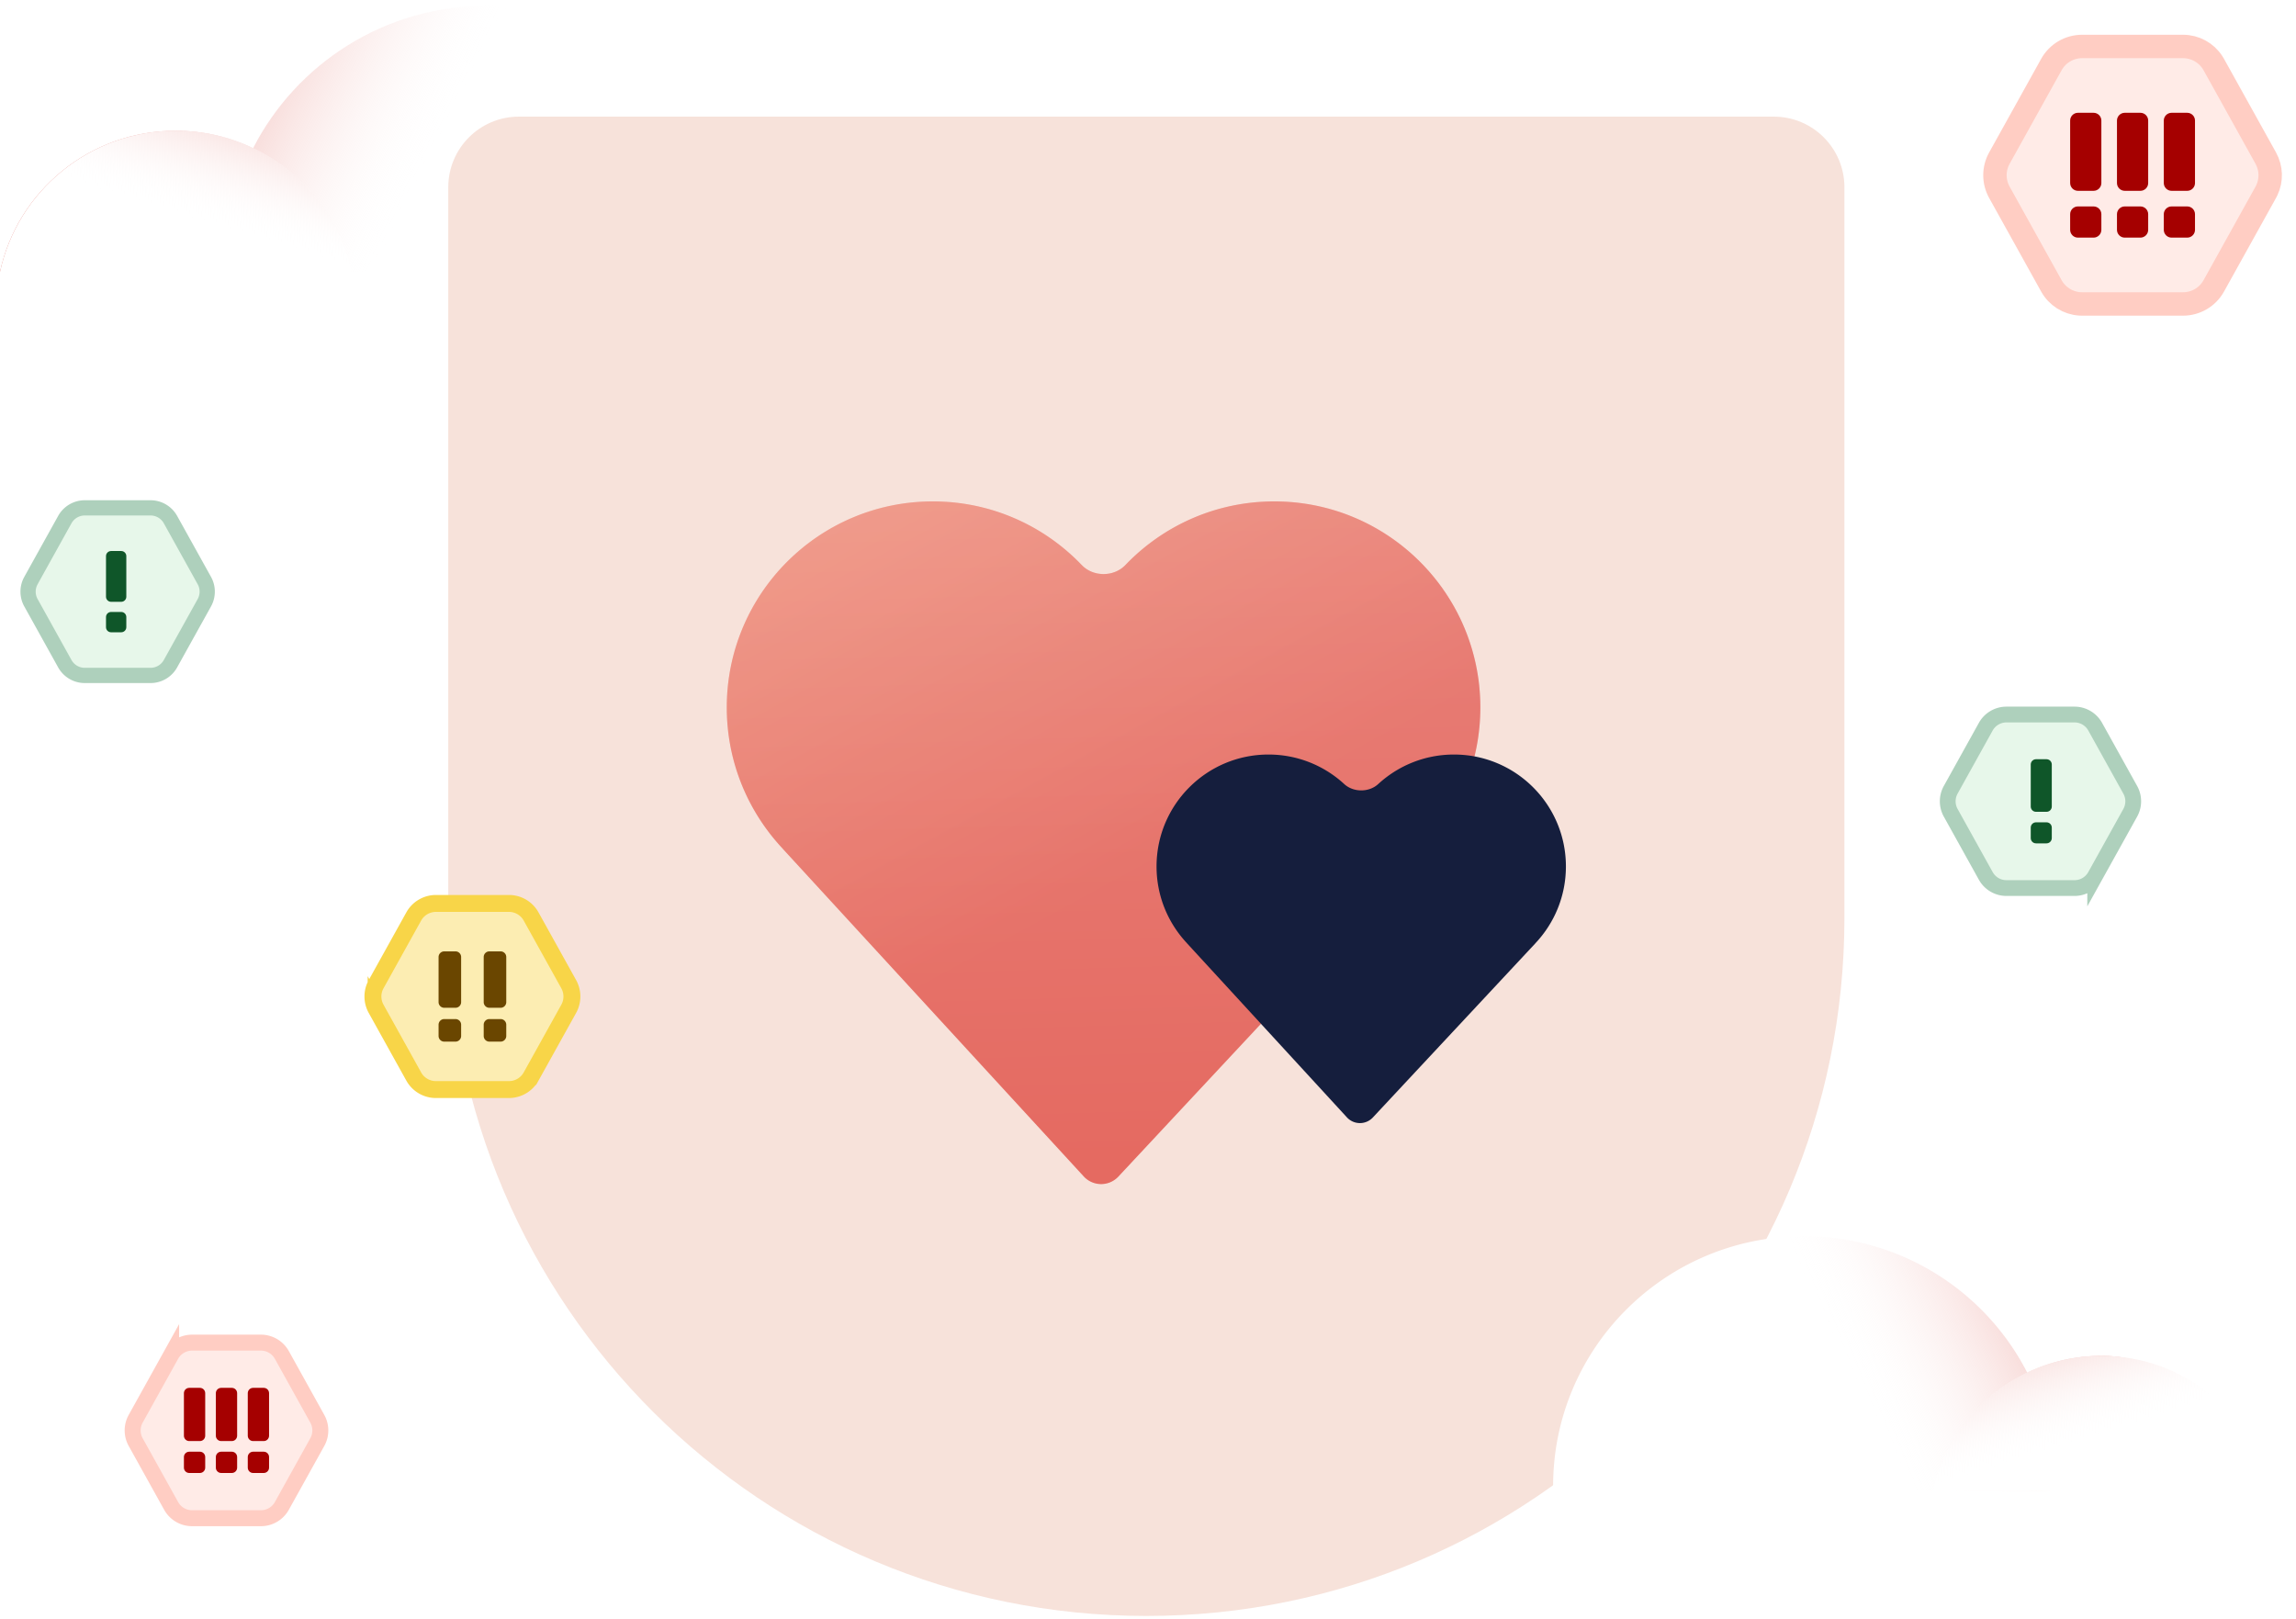
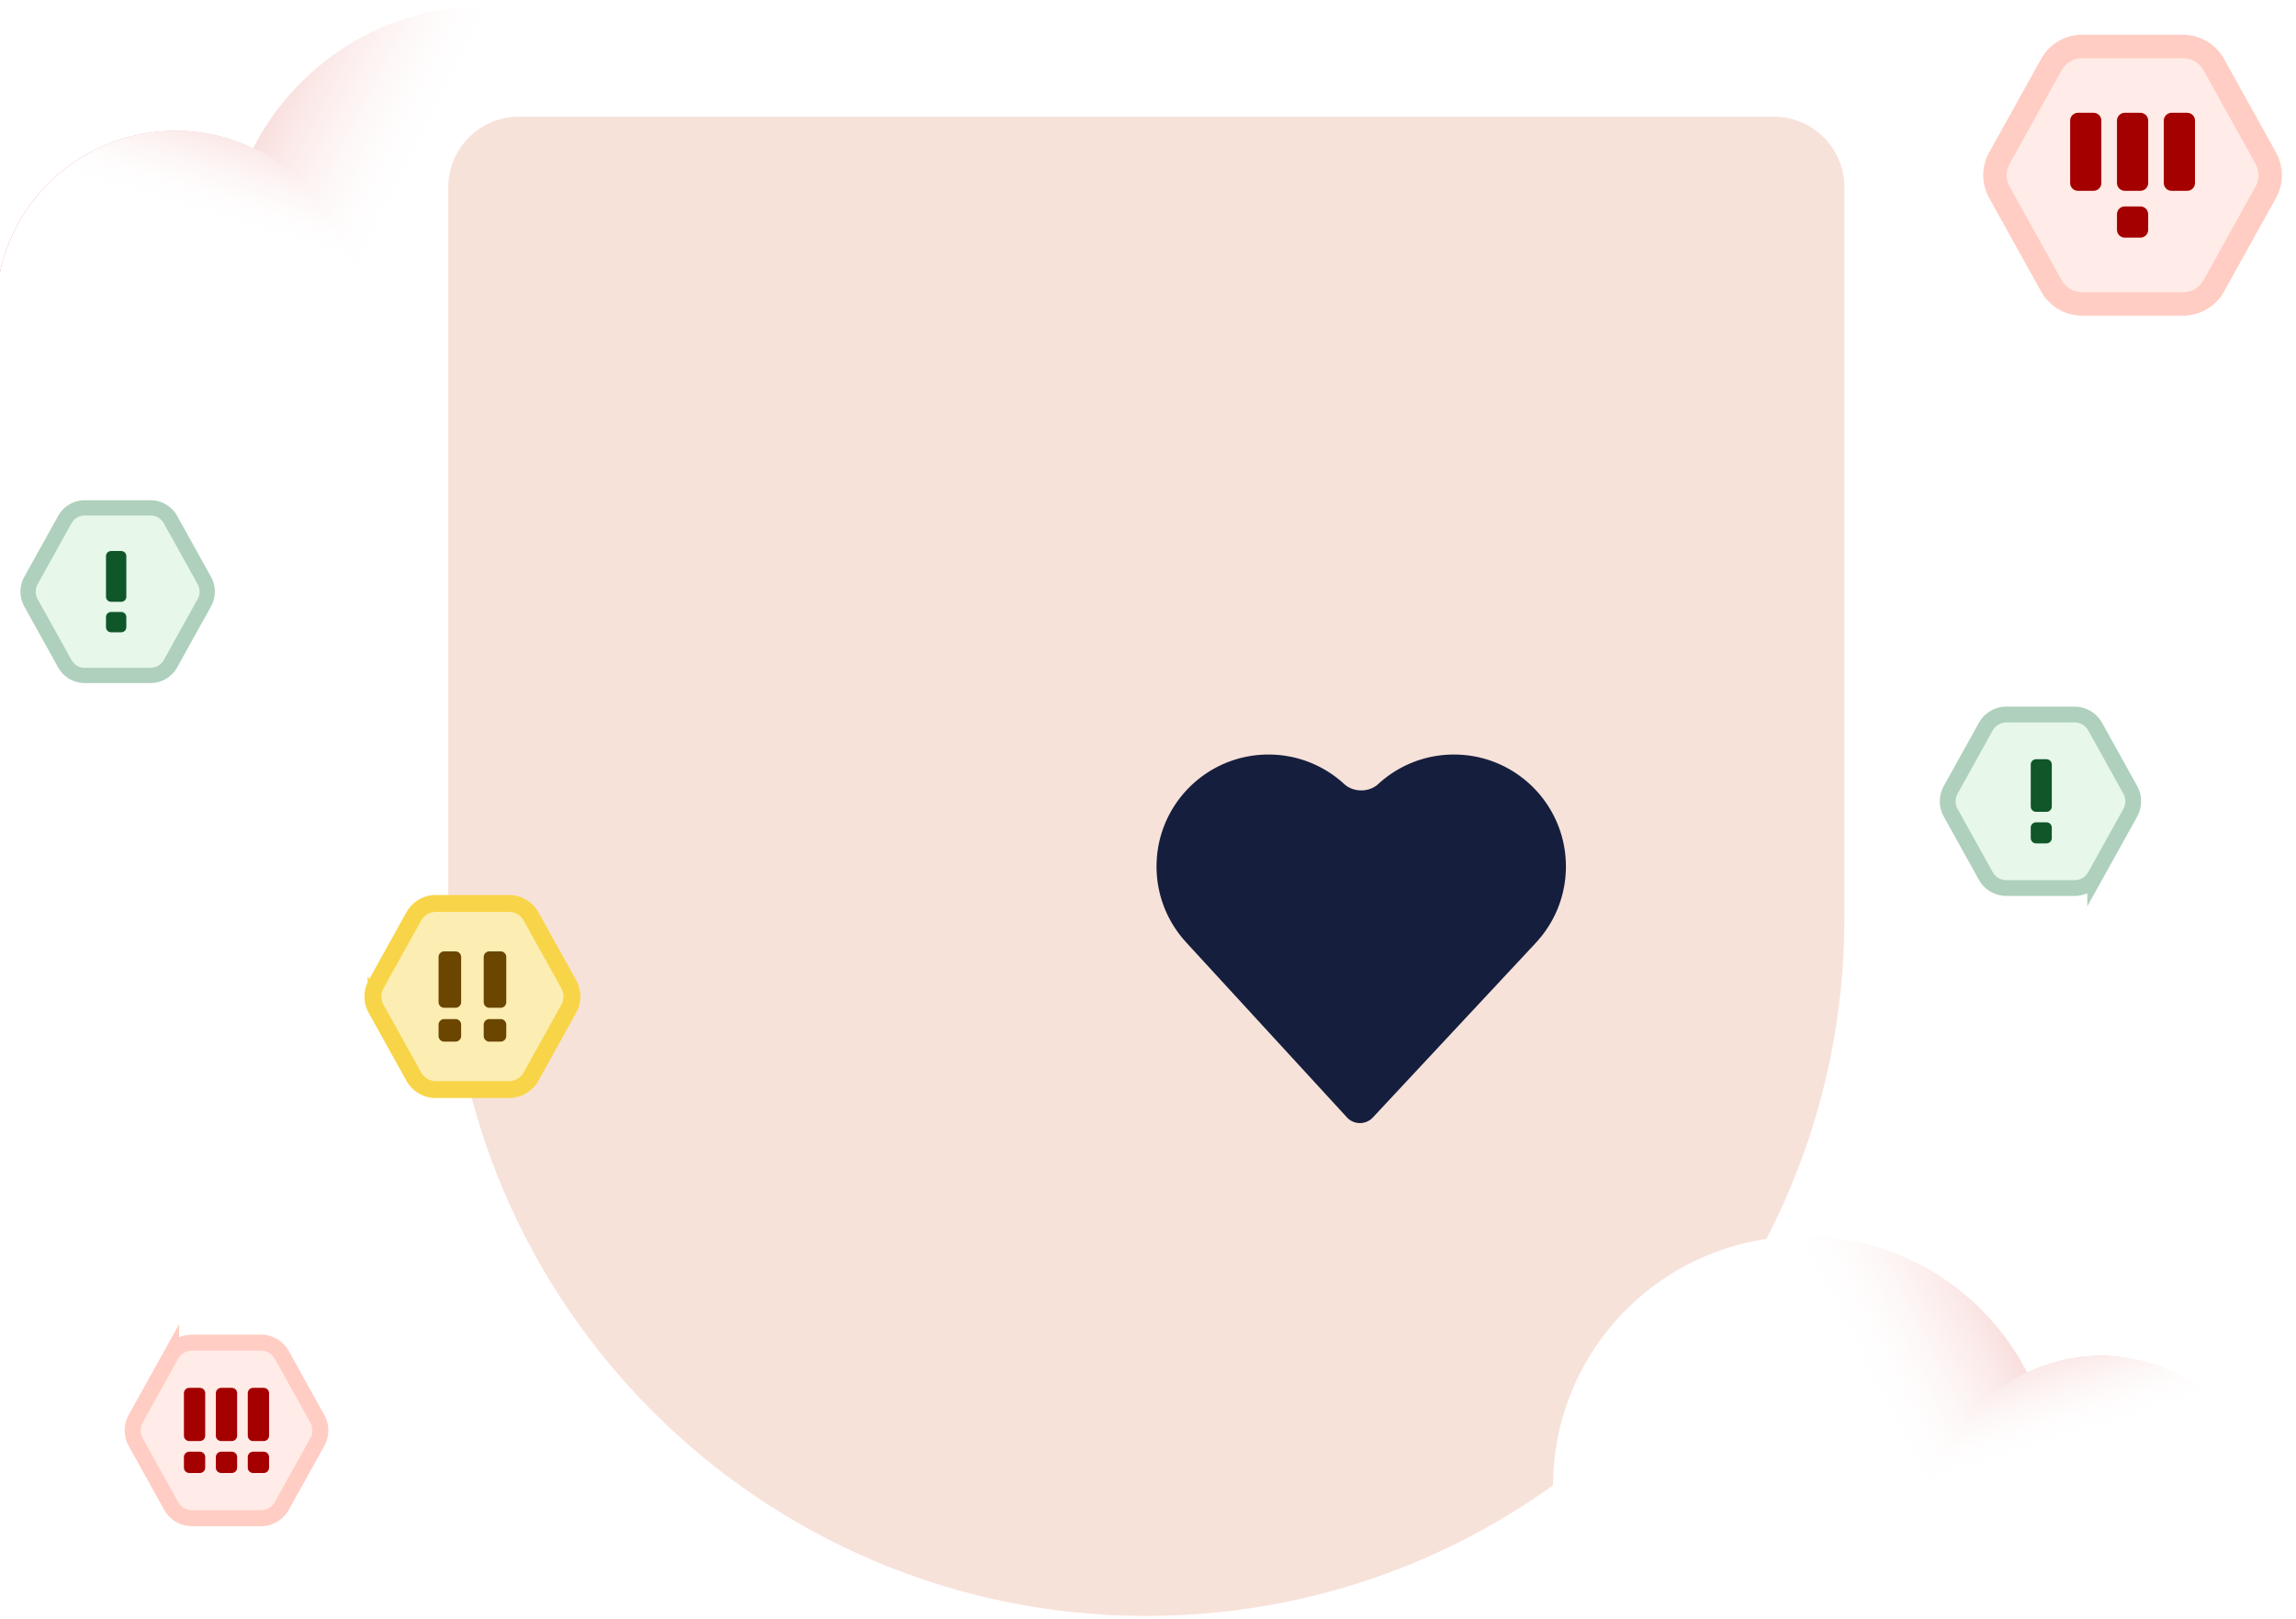
<svg xmlns="http://www.w3.org/2000/svg" width="390" height="275" fill="none">
  <style>.B{fill:#a50000}.C{fill:#fff}.D{fill:#0f5629}.E{color-interpolation-filters:sRGB}.F{flood-opacity:0}.G{fill-rule:evenodd}</style>
  <g clip-path="url(#J)">
    <use href="#M" class="C" />
    <use href="#M" fill="url(#D)" />
    <use href="#N" class="C" />
    <use href="#N" fill="url(#E)" />
    <path d="M194.718 274.509c-65.292 0-118.259-52.771-118.575-117.989V31.813c0-6.627 5.373-12 12-12h213.152c6.628 0 12 5.373 12 12v124.119c0 65.488-53.088 118.577-118.577 118.577z" fill="#f7e2da" class="G" />
    <use href="#O" fill="url(#F)" />
    <use href="#O" fill="url(#G)" fill-opacity=".2" />
    <path d="M246.973 128.176c10.501 0 19.013 8.513 19.013 19.013 0 5.045-1.965 9.629-5.17 13.033l.002.006-27.625 29.605a3 3 0 0 1-4.402-.018l-27.174-29.582.003-.005c-3.204-3.409-5.169-7.994-5.169-13.039 0-10.5 8.513-19.013 19.014-19.013 4.963 0 9.482 1.902 12.868 5.016 1.562 1.437 4.209 1.437 5.771 0 3.386-3.114 7.905-5.016 12.869-5.016z" fill="#151e3d" />
    <g class="G">
      <use href="#P" class="C" />
      <use href="#P" fill="url(#H)" />
      <use href="#Q" class="C" />
      <use href="#Q" fill="url(#I)" />
    </g>
    <g clip-path="url(#K)">
      <path d="M74.047 153.471h12.398a4.31 4.31 0 0 1 3.619 1.966l.15.251 6.388 11.499a4.31 4.31 0 0 1 .127 3.941l-.127.247-6.388 11.498a4.31 4.31 0 0 1-3.769 2.218H74.047a4.31 4.31 0 0 1-3.77-2.218l-6.388-11.498a4.31 4.31 0 0 1 0-4.188l6.388-11.499c.761-1.368 2.204-2.217 3.77-2.217z" fill="#fcedb2" stroke="#f8d548" stroke-width="2.875" />
      <g fill="#6a4600">
        <use href="#R" />
        <use href="#S" />
        <path d="M74.497 174.072a.96.96 0 0 1 .958-.958h1.916a.96.96 0 0 1 .958.958v1.916a.96.96 0 0 1-.958.958h-1.916a.96.96 0 0 1-.958-.958v-1.916zm0-11.499a.96.96 0 0 1 .958-.958h1.916a.96.96 0 0 1 .958.958v7.666a.96.96 0 0 1-.958.958h-1.916a.96.96 0 0 1-.958-.958v-7.666z" />
      </g>
    </g>
    <g clip-path="url(#L)" filter="url(#A)">
      <path d="M14.402 86.273h11.163a3.88 3.88 0 0 1 3.258 1.771l.135.226 5.752 10.352c.611 1.099.648 2.421.114 3.548l-.114.223-5.752 10.352a3.88 3.88 0 0 1-3.393 1.996H14.402a3.88 3.88 0 0 1-3.393-1.996l-5.751-10.352c-.611-1.1-.649-2.421-.114-3.548l.114-.223 5.751-10.352c.685-1.232 1.984-1.997 3.393-1.997z" fill="#e7f7ea" stroke="#aed0bc" stroke-width="2.588" />
      <path d="M21.456 104.82c0-.476-.386-.862-.863-.862h-1.725c-.476 0-.863.386-.863.862v1.726c0 .476.386.862.863.862h1.725c.476 0 .863-.386.863-.862v-1.726z" class="D" />
      <path d="M21.456 94.468c0-.476-.386-.863-.863-.863h-1.725c-.476 0-.863.386-.863.863v6.902c0 .476.386.862.863.862h1.725c.476 0 .863-.386.863-.862v-6.902z" class="D" />
    </g>
    <path d="M340.817 121.381h11.558a4.02 4.02 0 0 1 3.374 1.834l.141.233 5.955 10.72a4.02 4.02 0 0 1 0 3.904l-5.955 10.72a4.02 4.02 0 0 1-3.515 2.067h-11.558a4.02 4.02 0 0 1-3.374-1.834l-.14-.233-5.955-10.72c-.675-1.214-.675-2.69 0-3.904l5.955-10.72a4.02 4.02 0 0 1 3.514-2.067z" fill="#e7f7ea" stroke="#aed0bc" stroke-width="2.68" />
    <g class="D">
      <path d="M348.518 140.585c0-.493-.4-.893-.894-.893h-1.786c-.494 0-.894.4-.894.893v1.787c0 .493.4.893.894.893h1.786c.494 0 .894-.4.894-.893v-1.787zm0-10.719c0-.493-.4-.893-.894-.893h-1.786c-.494 0-.894.4-.894.893v7.146c0 .494.4.894.894.894h1.786c.494 0 .894-.4.894-.894v-7.146z" />
    </g>
    <g filter="url(#B)">
      <path d="M353.666 7.893h17.15c2.031 0 3.913 1.032 5.007 2.722l.208.347 8.837 15.906c.938 1.689.997 3.72.176 5.451l-.176.343-8.837 15.906c-1.052 1.894-3.048 3.068-5.215 3.068h-17.15l-.404-.014c-2.008-.136-3.825-1.279-4.811-3.055l-8.837-15.906c-1.001-1.801-1.001-3.992 0-5.794l8.837-15.906c1.052-1.894 3.049-3.068 5.215-3.068z" fill="#ffebe7" stroke="#ffcdc3" stroke-width="3.977" />
      <path d="M359.59 36.392c0-.732.593-1.325 1.325-1.325h2.652c.732 0 1.325.593 1.325 1.325v2.651c0 .732-.593 1.325-1.325 1.325h-2.652c-.732 0-1.325-.593-1.325-1.326v-2.651z" class="B" />
      <path d="M359.59 20.486c0-.732.593-1.326 1.325-1.326h2.652c.732 0 1.325.593 1.325 1.326V31.09c0 .732-.593 1.326-1.325 1.326h-2.652c-.732 0-1.325-.593-1.325-1.326V20.486z" class="B" />
-       <path d="M367.543 36.392c0-.732.594-1.325 1.326-1.325h2.651c.732 0 1.325.593 1.325 1.325v2.651c0 .732-.593 1.325-1.325 1.325h-2.651c-.732 0-1.326-.593-1.326-1.326v-2.651z" class="B" />
      <path d="M367.543 20.486c0-.732.594-1.326 1.326-1.326h2.651c.732 0 1.325.593 1.325 1.326V31.09c0 .732-.593 1.326-1.325 1.326h-2.651c-.732 0-1.326-.593-1.326-1.326V20.486z" class="B" />
-       <path d="M351.637 36.392c0-.732.593-1.325 1.325-1.325h2.651c.732 0 1.326.593 1.326 1.325v2.651c0 .732-.594 1.325-1.326 1.325h-2.651c-.732 0-1.325-.593-1.325-1.326v-2.651z" class="B" />
      <path d="M351.637 20.486c0-.732.593-1.326 1.325-1.326h2.651c.732 0 1.326.593 1.326 1.326V31.09c0 .732-.594 1.326-1.326 1.326h-2.651c-.732 0-1.325-.593-1.325-1.326V20.486z" class="B" />
    </g>
    <g filter="url(#C)">
      <path d="M32.624 228.08h11.695a4.07 4.07 0 0 1 3.413 1.857l.143.236 6.025 10.846c.64 1.151.68 2.536.12 3.717l-.12.234-6.025 10.845c-.717 1.292-2.079 2.092-3.556 2.092H32.624l-.275-.009c-1.369-.092-2.608-.872-3.28-2.083l-6.025-10.845a4.07 4.07 0 0 1 0-3.951l6.025-10.846a4.07 4.07 0 0 1 3.556-2.093z" fill="#ffebe7" stroke="#ffcdc3" stroke-width="2.712" />
      <use href="#T" class="B" />
      <use href="#U" class="B" />
      <path d="M42.088 247.512c0-.499.405-.904.904-.904h1.808c.499 0 .904.405.904.904v1.808c0 .499-.405.903-.904.903h-1.808c-.499 0-.904-.404-.904-.903v-1.808z" class="B" />
      <path d="M42.088 236.666c0-.5.405-.904.904-.904h1.808c.499 0 .904.404.904.904v7.23c0 .5-.405.904-.904.904h-1.808c-.499 0-.904-.404-.904-.904v-7.23z" class="B" />
      <path d="M31.241 247.512c0-.499.405-.904.904-.904h1.808c.499 0 .904.405.904.904v1.808c0 .499-.405.903-.904.903h-1.808c-.499 0-.904-.404-.904-.903v-1.808z" class="B" />
      <path d="M31.241 236.666c0-.5.405-.904.904-.904h1.808c.499 0 .904.404.904.904v7.23c0 .5-.405.904-.904.904h-1.808c-.499 0-.904-.404-.904-.904v-7.23z" class="B" />
    </g>
  </g>
  <defs>
    <filter id="A" x="-2.038" y="78.485" width="44.044" height="44.043" filterUnits="userSpaceOnUse" class="E">
      <feFlood class="F" />
      <feBlend in="SourceGraphic" />
      <feGaussianBlur stdDeviation="2.384" />
    </filter>
    <filter id="B" x="329.795" y="-2.682" width="64.893" height="64.893" filterUnits="userSpaceOnUse" class="E">
      <feFlood class="F" />
      <feBlend in="SourceGraphic" />
      <feGaussianBlur stdDeviation="2.968" />
    </filter>
    <filter id="C" x="16.347" y="220.868" width="44.249" height="44.249" filterUnits="userSpaceOnUse" class="E">
      <feFlood class="F" />
      <feBlend in="SourceGraphic" />
      <feGaussianBlur stdDeviation="2.024" />
    </filter>
    <linearGradient id="D" x1="66.736" y1="-91.273" x2="119.77" y2="-64.241" href="#V">
      <stop stop-color="#e16a61" />
      <stop offset="1" stop-color="#fff" stop-opacity="0" />
    </linearGradient>
    <linearGradient id="E" x1="49.031" y1="-4.121" x2="34.008" y2="44.341" href="#V">
      <stop offset=".115" stop-color="#e16a61" />
      <stop offset=".872" stop-color="#fff" stop-opacity="0" />
    </linearGradient>
    <linearGradient id="F" x1="212.754" y1="138.073" x2="161.647" y2="44.078" href="#V">
      <stop stop-color="#e56a61" />
      <stop offset="1" stop-color="#f19881" />
    </linearGradient>
    <linearGradient id="G" x1="185.963" y1="218.742" x2="181.905" y2="79.75" href="#V">
      <stop offset=".168" stop-color="#e56a61" />
      <stop offset="1" stop-color="#f6e0df" />
    </linearGradient>
    <linearGradient id="H" x1="321.585" y1="121.546" x2="270.745" y2="147.461" href="#V">
      <stop stop-color="#e16a61" />
      <stop offset="1" stop-color="#fff" stop-opacity="0" />
    </linearGradient>
    <linearGradient id="I" x1="338.557" y1="205.091" x2="352.958" y2="251.549" href="#V">
      <stop offset=".115" stop-color="#e16a61" />
      <stop offset=".872" stop-color="#fff" stop-opacity="0" />
    </linearGradient>
    <clipPath id="J">
      <path d="M0 0h390v275H0z" class="C" />
    </clipPath>
    <clipPath id="K">
      <path transform="translate(61.082 150.117)" d="M0 0h38.328v38.328H0z" class="C" />
    </clipPath>
    <clipPath id="L">
      <path transform="translate(2.73 83.254)" d="M0 0h34.507v34.507H0z" class="C" />
    </clipPath>
    <path id="M" d="M82.583 1c24.529 0 44.414 19.814 44.414 44.255l-.011.923H0c2.97-13.703 15.202-23.972 29.843-23.973 4.71 0 9.172 1.063 13.156 2.961C50.345 10.822 65.313 1 82.583 1z" />
    <path id="N" d="M29.844 22.205c14.641 0 26.873 10.268 29.844 23.971H.001c2.971-13.703 15.202-23.971 29.843-23.971z" />
-     <path id="O" d="M216.451 85.176c19.33 0 35 15.67 35 35 0 9.285-3.617 17.725-9.518 23.99l.005.01-51.975 55.698a4 4 0 0 1-5.87-.023l-51.133-55.665.005-.01c-5.896-6.275-9.514-14.715-9.514-24 0-19.33 15.67-35 35-35 9.945 0 18.922 4.148 25.294 10.809 1.955 2.044 5.457 2.044 7.413 0 6.372-6.66 15.348-10.809 25.293-10.809z" />
    <path id="P" d="M356.951 230.329c20.397 0 9.342 22.979-11.055 22.979h-81.188a.89.89 0 0 1-.893-.884h0c0-23.43 19.063-42.424 42.577-42.424 16.556 0 30.905 9.416 37.947 23.167a29.24 29.24 0 0 1 12.612-2.838h0z" />
    <path id="Q" d="M328.34 253.308h57.222c-2.847-13.137-14.575-22.98-28.611-22.98s-25.763 9.843-28.611 22.98z" />
    <path id="R" d="M82.163 174.072a.96.96 0 0 1 .958-.958h1.916a.96.96 0 0 1 .958.958v1.916a.96.96 0 0 1-.958.958h-1.916a.96.96 0 0 1-.958-.958v-1.916z" />
    <path id="S" d="M82.163 162.573a.96.96 0 0 1 .958-.958h1.916a.96.96 0 0 1 .958.958v7.666a.96.96 0 0 1-.958.958h-1.916a.96.96 0 0 1-.958-.958v-7.666z" />
    <path id="T" d="M36.664 247.512c0-.499.405-.904.904-.904h1.808c.499 0 .904.405.904.904v1.808c0 .499-.405.903-.904.903h-1.808c-.499 0-.904-.404-.904-.903v-1.808z" />
    <path id="U" d="M36.664 236.666c0-.5.405-.904.904-.904h1.808c.499 0 .904.404.904.904v7.23c0 .5-.405.904-.904.904h-1.808c-.499 0-.904-.404-.904-.904v-7.23z" />
    <linearGradient id="V" gradientUnits="userSpaceOnUse" />
  </defs>
</svg>